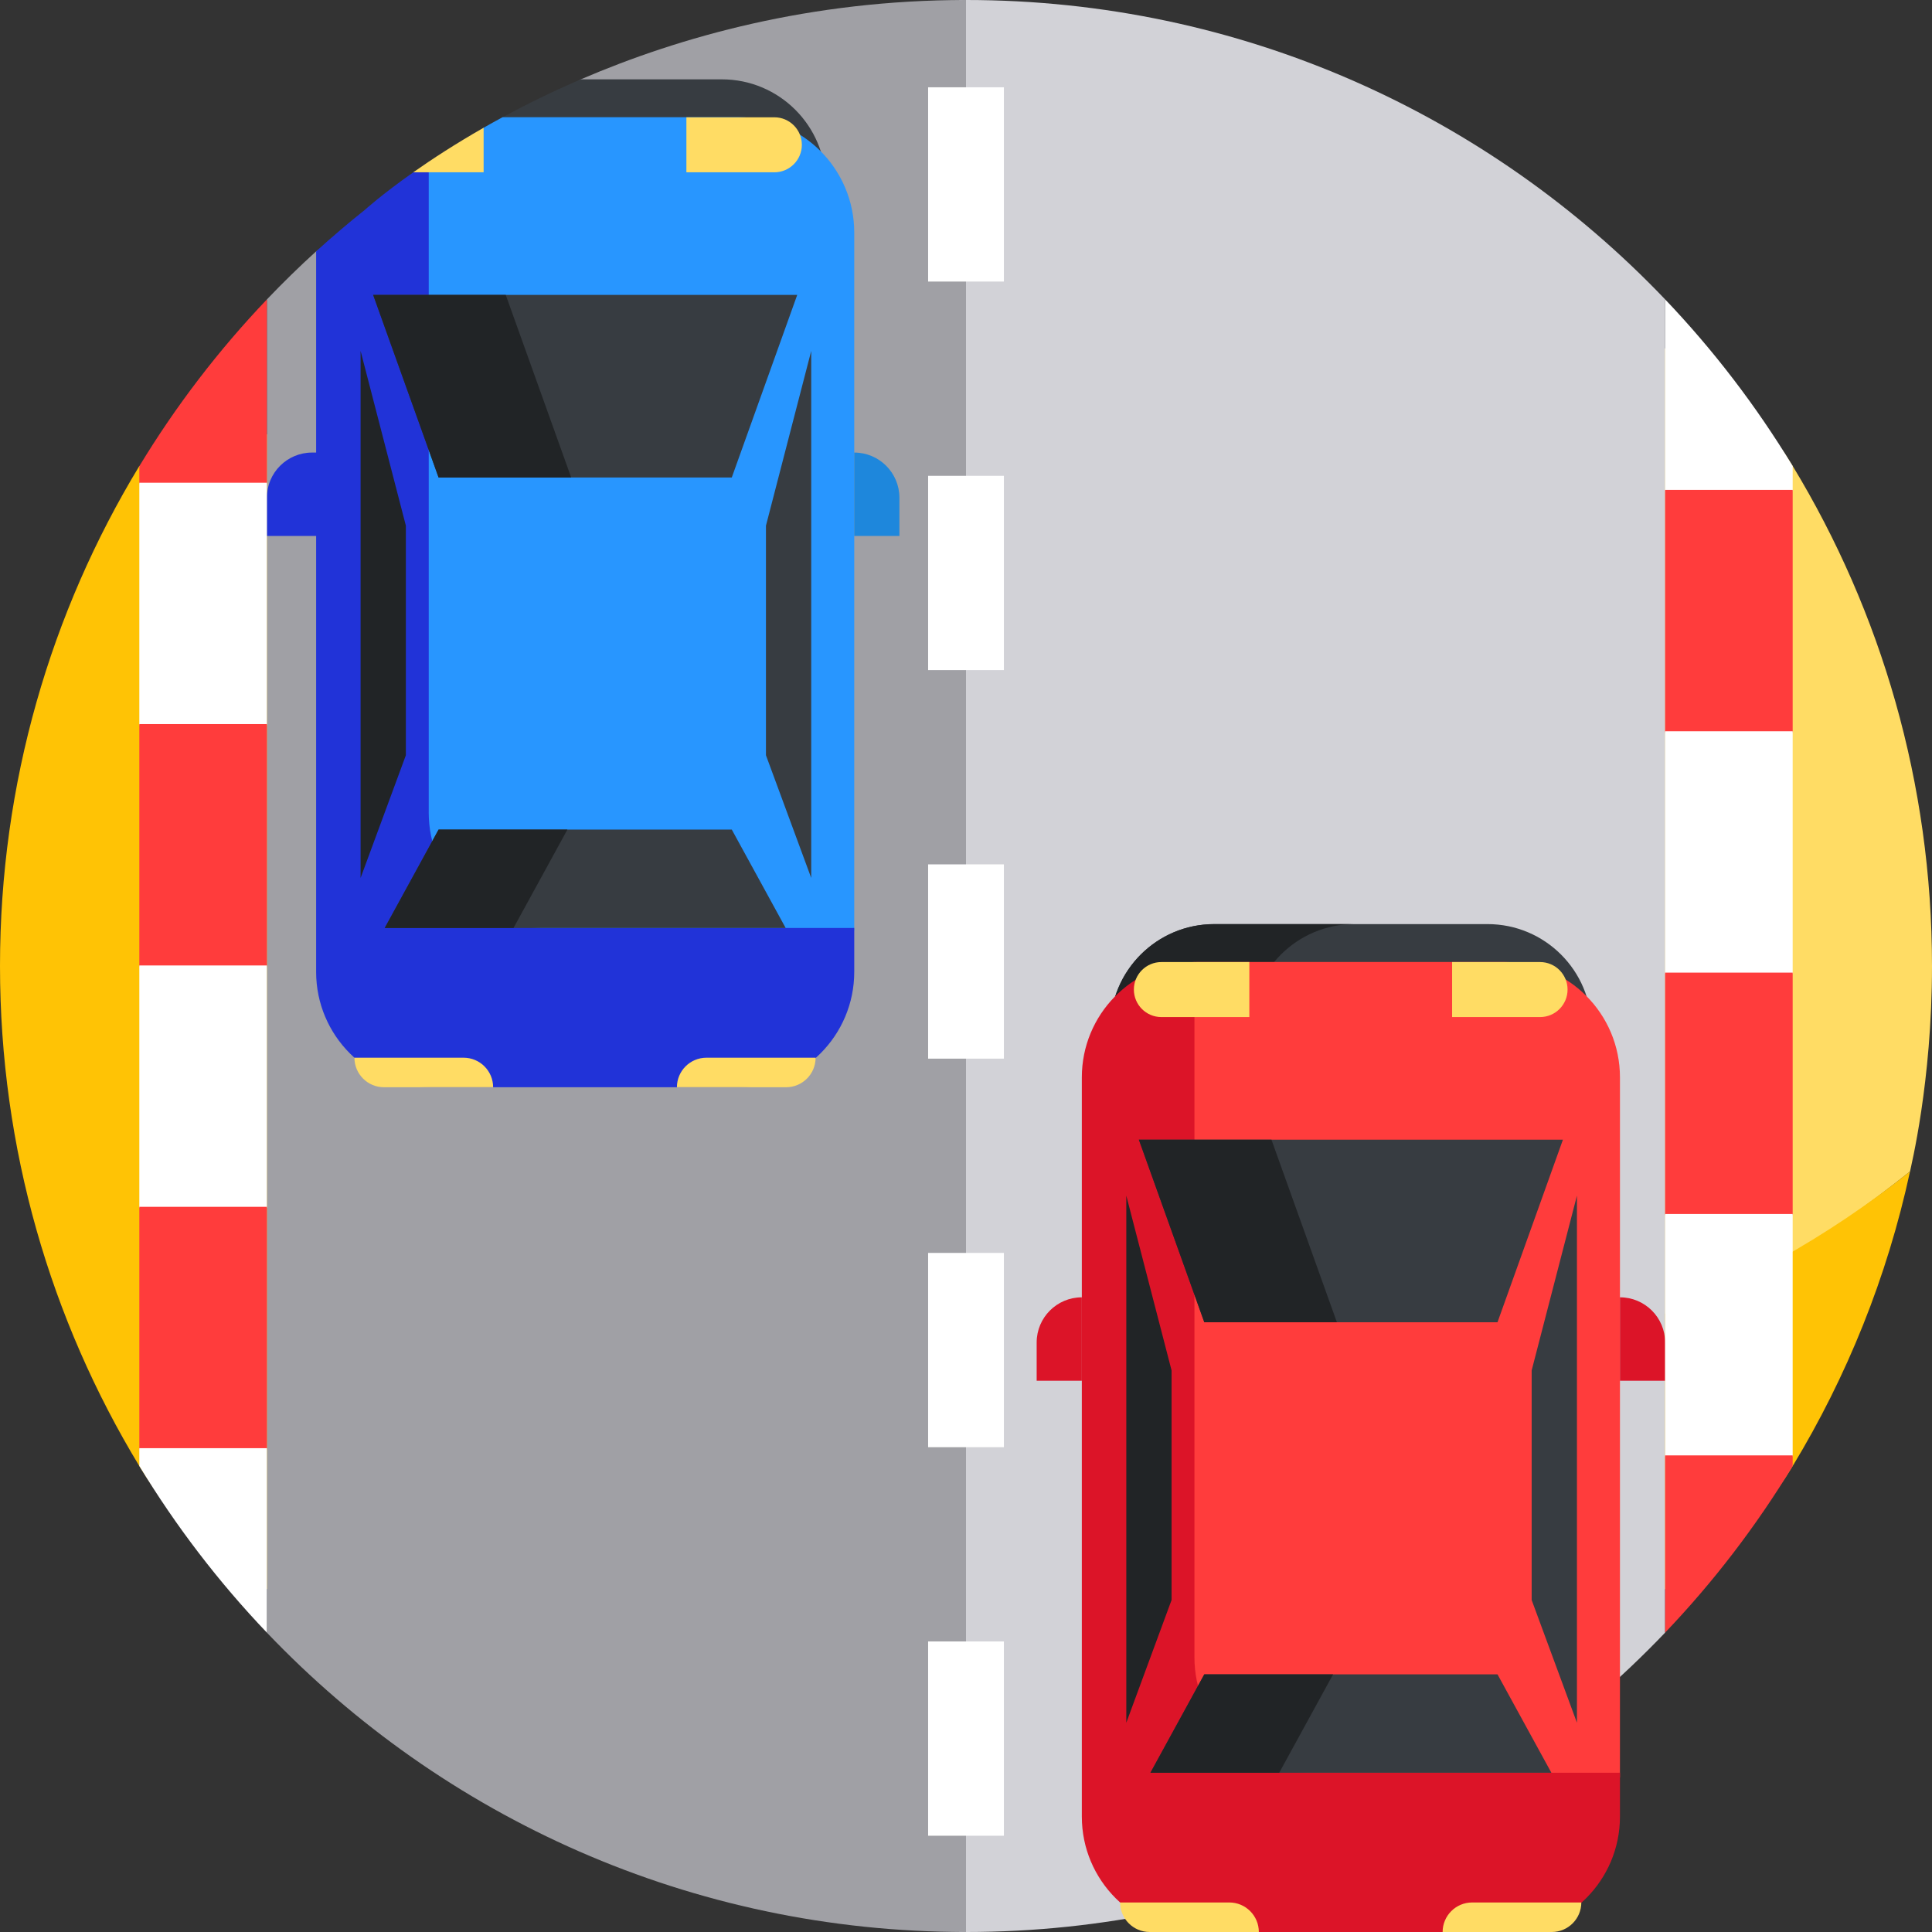
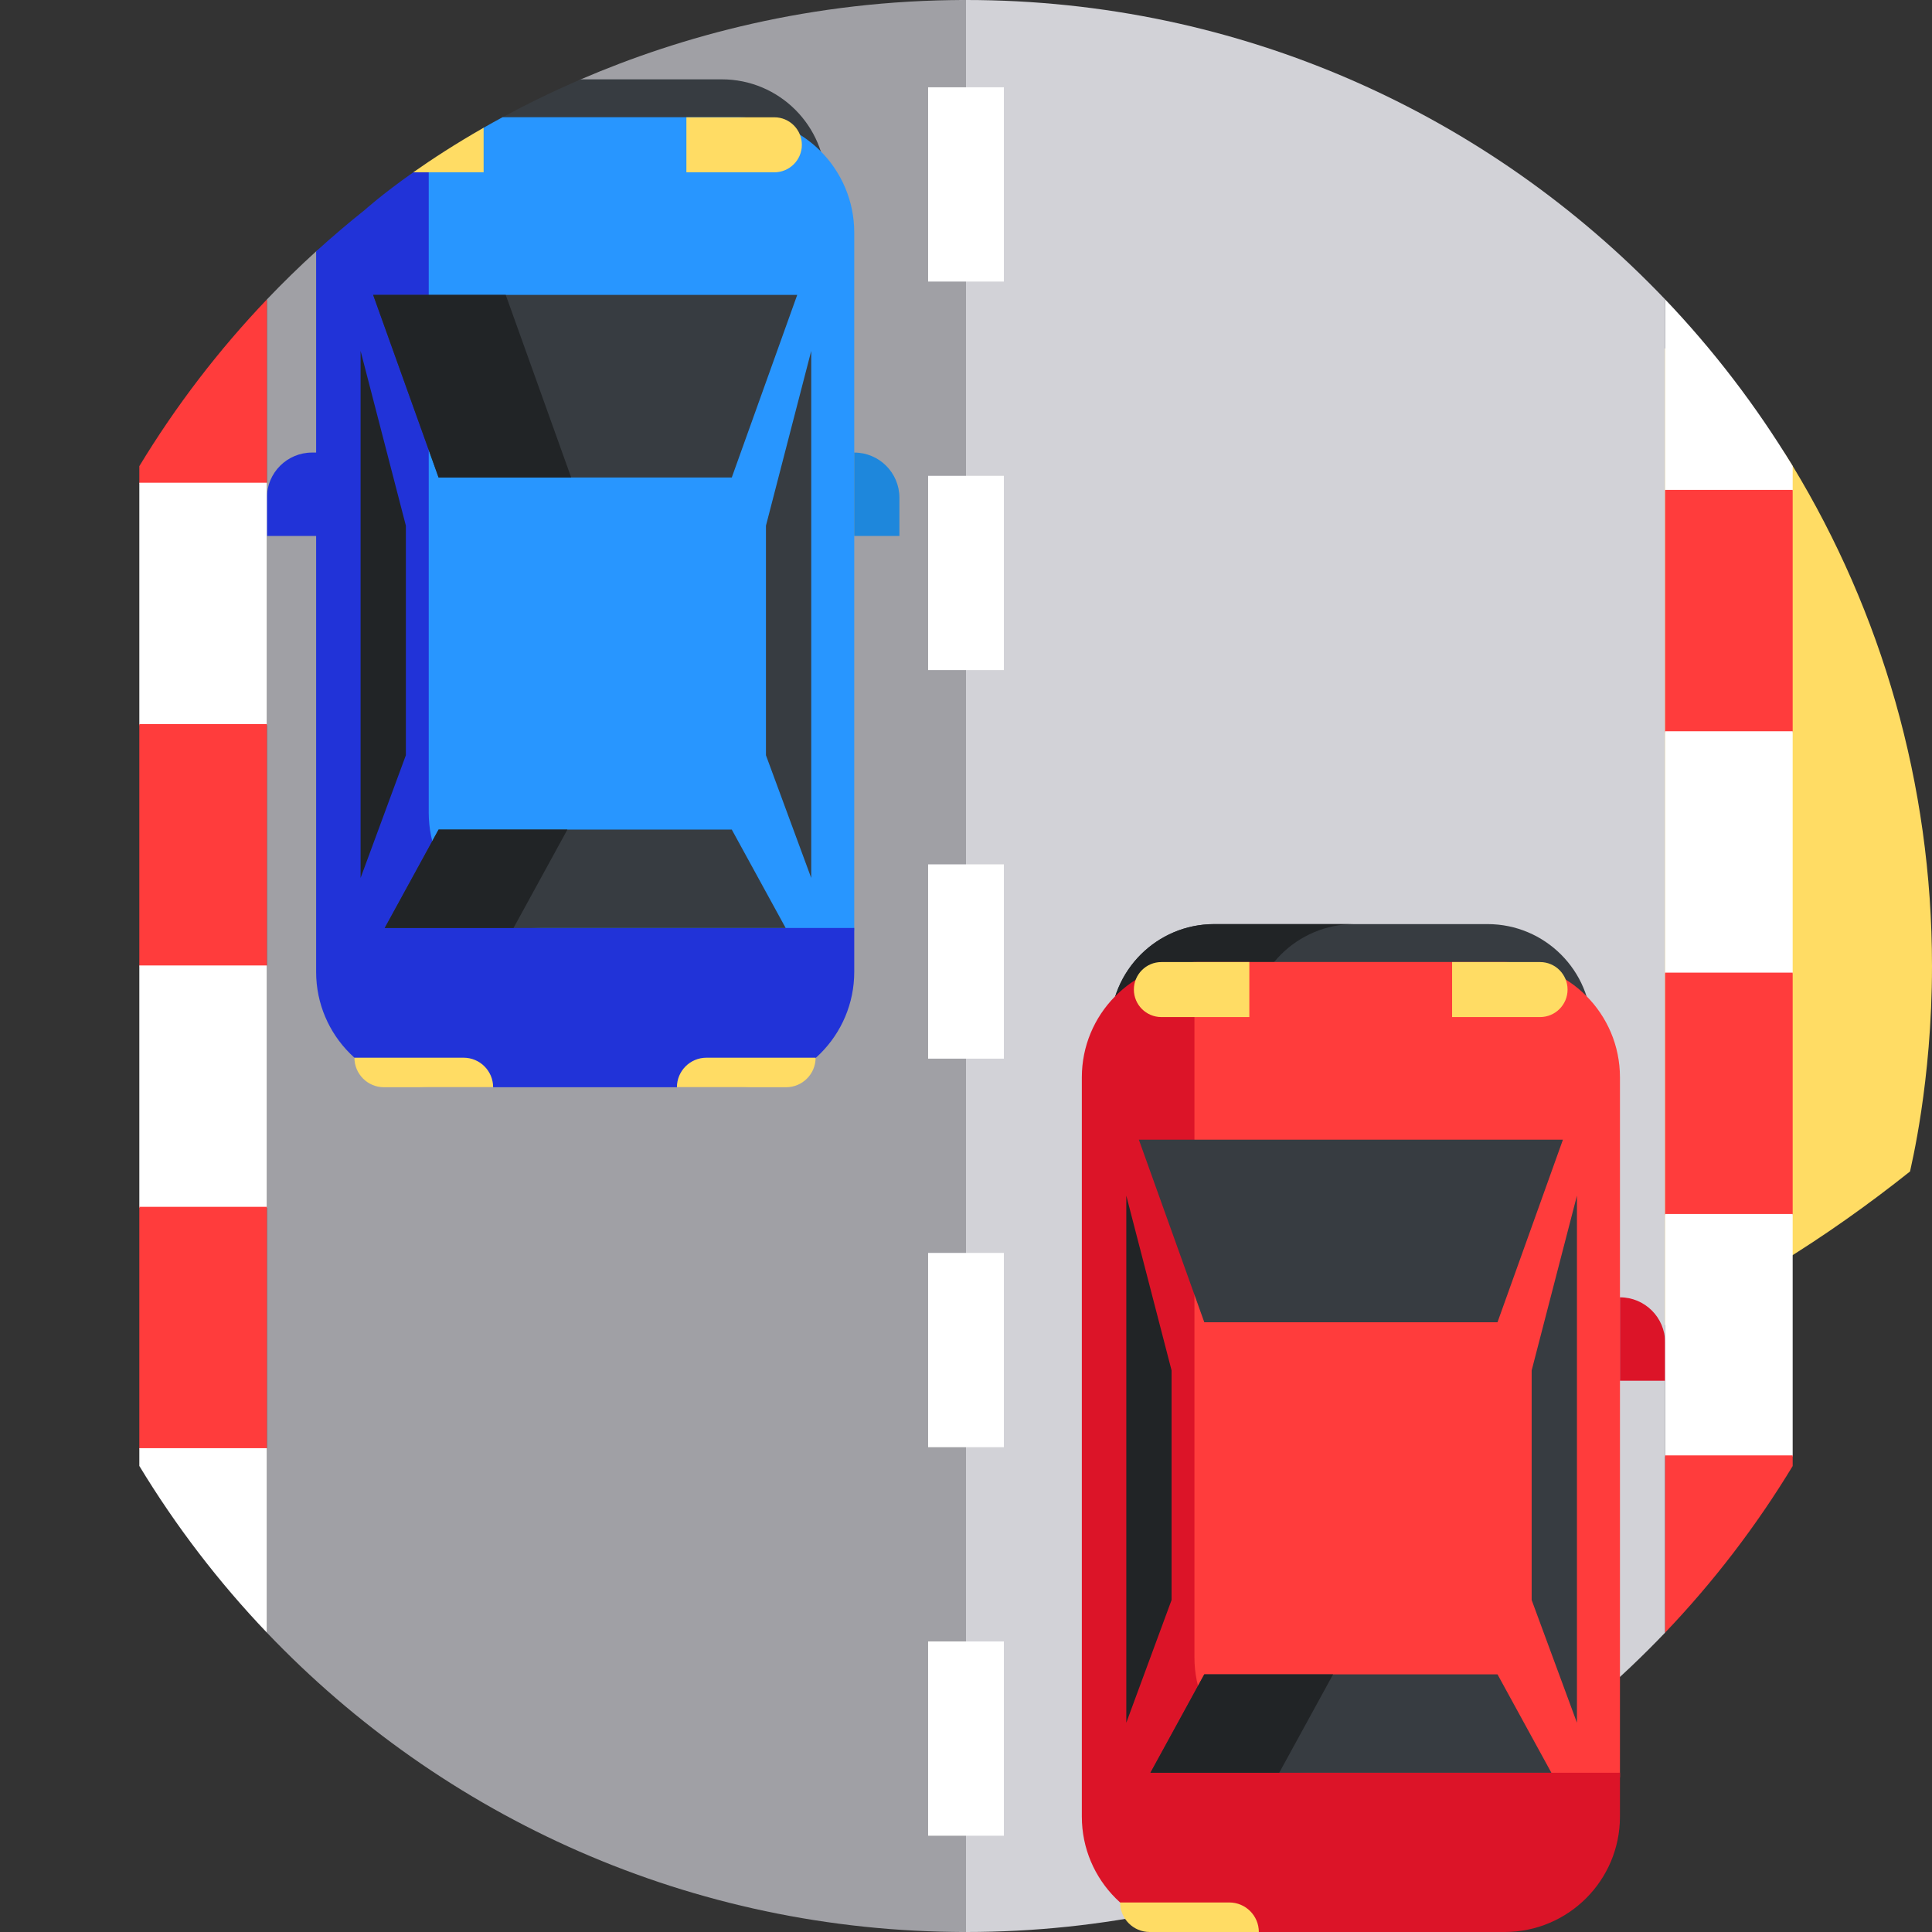
<svg xmlns="http://www.w3.org/2000/svg" id="Layer_1" height="512" viewBox="0 0 510 510" width="512">
  <rect x="0" y="0" width="510" height="510" fill="#333333" stroke="none" />
  <g>
    <g>
      <g>
        <path d="m394.085 83.898-308.2 33.008c0 140.833 118.763 254.972 259.596 254.972 60.017 0 115.159-27.944 158.719-62.639.178-1.087 5.8-23.477 5.8-54.239 0-48.307-13.432-93.476-36.766-131.977-.096-.159-.193-.318-.289-.476-16.497-27.088-47.325-42.026-78.86-38.649z" fill="#ffdc64" />
-         <path d="m345.459 364.679c-140.833 0-255-114.167-255-255l-53.693 13.361c-23.333 38.496-36.766 83.657-36.766 131.96 0 48.307 13.432 93.476 36.766 131.977.096.159.193.318.289.476 16.531 27.143 46.196 43.518 77.977 43.518l279.979-.003c31.759 0 61.405-16.365 77.924-43.49.097-.159.193-.318.289-.476 14.31-23.613 24.915-49.789 30.975-77.763-43.559 34.695-98.724 55.44-158.74 55.44z" fill="#ffc305" />
      </g>
      <path d="m255 0c-.608 0-1.208.012-1.812.016v509.961c.605.004 1.206.024 1.812.024 72.19 0 137.91-30.164 184.551-79.033v-351.939c-46.44-48.691-111.952-79.029-184.551-79.029z" fill="#d2d2d7" />
      <path d="m153.322 20.945-69.874 45.406c-4.482 4.078-8.818 8.313-13 12.698v351.923c46.441 48.69 111.953 79.028 184.552 79.028v-510c-41.032 0-75.476 9.677-101.678 20.945z" fill="#a0a0a5" />
      <g>
        <path d="m265 484.587h-20v-51.283h20zm0-102.565h-20v-51.283h20zm0-102.566h-20v-51.283h20zm0-102.566h-20v-51.283h20zm0-102.566h-20v-51.282h20z" fill="#fff" />
      </g>
      <g>
        <g>
          <path d="m392.671 474.704h-72.136c-15.159 0-27.448-12.289-27.448-27.448v-175.867c0-15.159 12.289-27.448 27.448-27.448h72.136c15.159 0 27.448 12.289 27.448 27.448v175.868c-.001 15.158-12.289 27.447-27.448 27.447z" fill="#373c41" />
        </g>
        <g>
          <path d="m330.089 447.256v-175.867c0-15.159 12.289-27.448 27.448-27.448h-37.002c-15.159 0-27.448 12.289-27.448 27.448v175.868c0 15.159 12.289 27.448 27.448 27.448h37.002c-15.159-.001-27.448-12.29-27.448-27.449z" fill="#212426" />
        </g>
        <g>
          <path d="m427.629 469.184v-184.786c0-16.821-13.636-30.456-30.456-30.456h-81.139c-.698 0-1.389.032-2.075.078v215.165h113.67z" fill="#ff3c3c" />
        </g>
        <g>
          <path d="m426.897 467.965h-81.139c-16.821 0-30.456-13.636-30.456-30.456v-183.549c-16.481.39-29.725 13.863-29.725 30.438v195.146c0 16.821 13.636 30.456 30.456 30.456h81.139c16.821 0 30.456-13.636 30.456-30.456v-11.597c-.243.005-.485.018-.731.018z" fill="#dc1428" />
        </g>
        <g>
          <path d="m412.575 300.845h-111.945l17.274 48.195h77.397z" fill="#373c41" />
        </g>
        <g>
-           <path d="m300.63 300.844 17.274 48.196h35.003l-17.275-48.196z" fill="#212426" />
-         </g>
+           </g>
        <g>
          <path d="m409.527 467.965-14.226-25.979h-77.397l-14.225 25.979z" fill="#373c41" />
        </g>
        <g>
          <path d="m317.904 441.986-14.225 25.979h34.002l14.226-25.979z" fill="#212426" />
        </g>
        <g>
          <path d="m416.273 315.625-11.952 46.128v60.613l11.952 32.388z" fill="#373c41" />
        </g>
        <g>
          <path d="m297.315 315.625 11.951 46.128v60.613l-11.951 32.388z" fill="#212426" />
        </g>
        <g>
          <path d="m439.551 364.483h-11.923v-22.022c6.585 0 11.923 5.338 11.923 11.923z" fill="#dc1428" />
        </g>
        <g>
-           <path d="m273.654 364.483h11.923v-22.022c-6.585 0-11.923 5.338-11.923 11.923z" fill="#dc1428" />
-         </g>
+           </g>
        <g>
          <path d="m329.793 268.481h-23.218c-4.01 0-7.261-3.251-7.261-7.261 0-4.01 3.251-7.261 7.261-7.261h23.218z" fill="#ffdc64" />
        </g>
        <g>
          <path d="m383.32 268.481h23.218c4.01 0 7.261-3.251 7.261-7.261 0-4.01-3.251-7.261-7.261-7.261h-23.218z" fill="#ffdc64" />
        </g>
        <g>
          <path d="m332.301 510h-28.816c-4.305 0-7.795-3.49-7.795-7.795h28.816c4.305 0 7.795 3.49 7.795 7.795z" fill="#ffdc64" />
        </g>
        <g>
-           <path d="m417.429 502.205h-28.816c-4.305 0-7.795 3.49-7.795 7.795h28.816c4.305 0 7.795-3.49 7.795-7.795z" fill="#ffdc64" />
-         </g>
+           </g>
      </g>
      <g>
        <path d="m190.542 20.945h-37.22c-7.594 3.266-14.494 6.665-20.664 10.001l-1.012 220.762h58.896c15.159 0 27.448-12.289 27.448-27.448v-175.867c0-15.159-12.289-27.448-27.448-27.448z" fill="#373c41" />
        <path d="m195.044 30.946h-62.385c-1.722.931-3.387 1.858-4.994 2.775l-14.843 11.163v200.705h112.678v-184.187c0-16.82-13.636-30.456-30.456-30.456z" fill="#2896ff" />
        <path d="m224.768 244.969h-81.139c-16.821 0-30.456-13.636-30.456-30.456v-169.028h-4.08c-8.363 5.889-12.789 9.93-12.834 9.955-.006.005-.011.01-.017.014-4.385 3.493-8.651 7.128-12.794 10.896v190.196c0 16.821 13.636 30.456 30.456 30.456h81.139c16.821 0 30.456-13.636 30.456-30.456v-11.597c-.243.008-.485.02-.731.02z" fill="#2133d8" />
        <g>
          <path d="m210.447 77.849h-111.945l17.274 48.196h77.396z" fill="#373c41" />
        </g>
        <g>
          <path d="m98.502 77.849 17.274 48.196h35.002l-17.274-48.196z" fill="#212426" />
        </g>
        <g>
          <path d="m207.398 244.969-14.226-25.979h-77.396l-14.226 25.979z" fill="#373c41" />
        </g>
        <g>
          <path d="m115.776 218.99-14.226 25.979h34.002l14.226-25.979z" fill="#212426" />
        </g>
        <g>
          <path d="m214.144 92.63-11.951 46.127v60.613l11.951 32.388z" fill="#373c41" />
        </g>
        <g>
          <path d="m95.186 92.63 11.952 46.127v60.613l-11.952 32.388z" fill="#212426" />
        </g>
        <g>
          <path d="m237.423 141.487h-11.923v-22.022c6.585 0 11.923 5.338 11.923 11.923z" fill="#1e87dc" />
        </g>
        <g>
          <path d="m70.449 141.487h13.923l.77-22.022h-2.77c-6.585 0-11.923 5.338-11.923 11.923z" fill="#2133d8" />
        </g>
        <path d="m127.664 33.72c-7.472 4.264-13.692 8.329-18.571 11.765h18.571z" fill="#ffdc64" />
        <g>
          <path d="m181.191 45.485h23.218c4.01 0 7.261-3.251 7.261-7.261 0-4.01-3.251-7.261-7.261-7.261h-23.218z" fill="#ffdc64" />
        </g>
        <g>
          <path d="m130.172 287.004h-28.816c-4.305 0-7.795-3.49-7.795-7.795h28.816c4.305 0 7.795 3.49 7.795 7.795z" fill="#ffdc64" />
        </g>
        <g>
          <path d="m215.3 279.209h-28.816c-4.305 0-7.795 3.49-7.795 7.795h28.816c4.306 0 7.795-3.49 7.795-7.795z" fill="#ffdc64" />
        </g>
      </g>
    </g>
    <path d="m70.449 79.049c-12.747 13.364-24.044 28.119-33.669 44v4.664h33.669z" fill="#ff3c3c" />
    <path d="m36.779 127.429h33.669v63.998h-33.669z" fill="#fff" />
    <path d="m36.779 191.144h33.669v63.998h-33.669z" fill="#ff3c3c" />
    <path d="m36.779 254.858h33.669v63.998h-33.669z" fill="#fff" />
    <path d="m36.779 318.573h33.669v63.998h-33.669z" fill="#ff3c3c" />
    <path d="m36.779 386.969c9.625 15.882 20.922 30.638 33.669 44.002v-48.684h-33.669z" fill="#fff" />
    <path d="m439.552 79.029v50.576h33.669v-6.574c-9.626-15.882-20.923-30.638-33.669-44.002z" fill="#fff" />
    <path d="m439.551 129.321h33.669v63.998h-33.669z" fill="#ff3c3c" />
    <path d="m439.551 193.035h33.669v63.998h-33.669z" fill="#fff" />
    <path d="m439.551 256.75h33.669v63.998h-33.669z" fill="#ff3c3c" />
    <path d="m439.551 320.464h33.669v63.998h-33.669z" fill="#fff" />
    <path d="m439.552 430.968c12.731-13.339 24.037-28.075 33.669-43.968v-2.82h-33.669z" fill="#ff3c3c" />
  </g>
</svg>